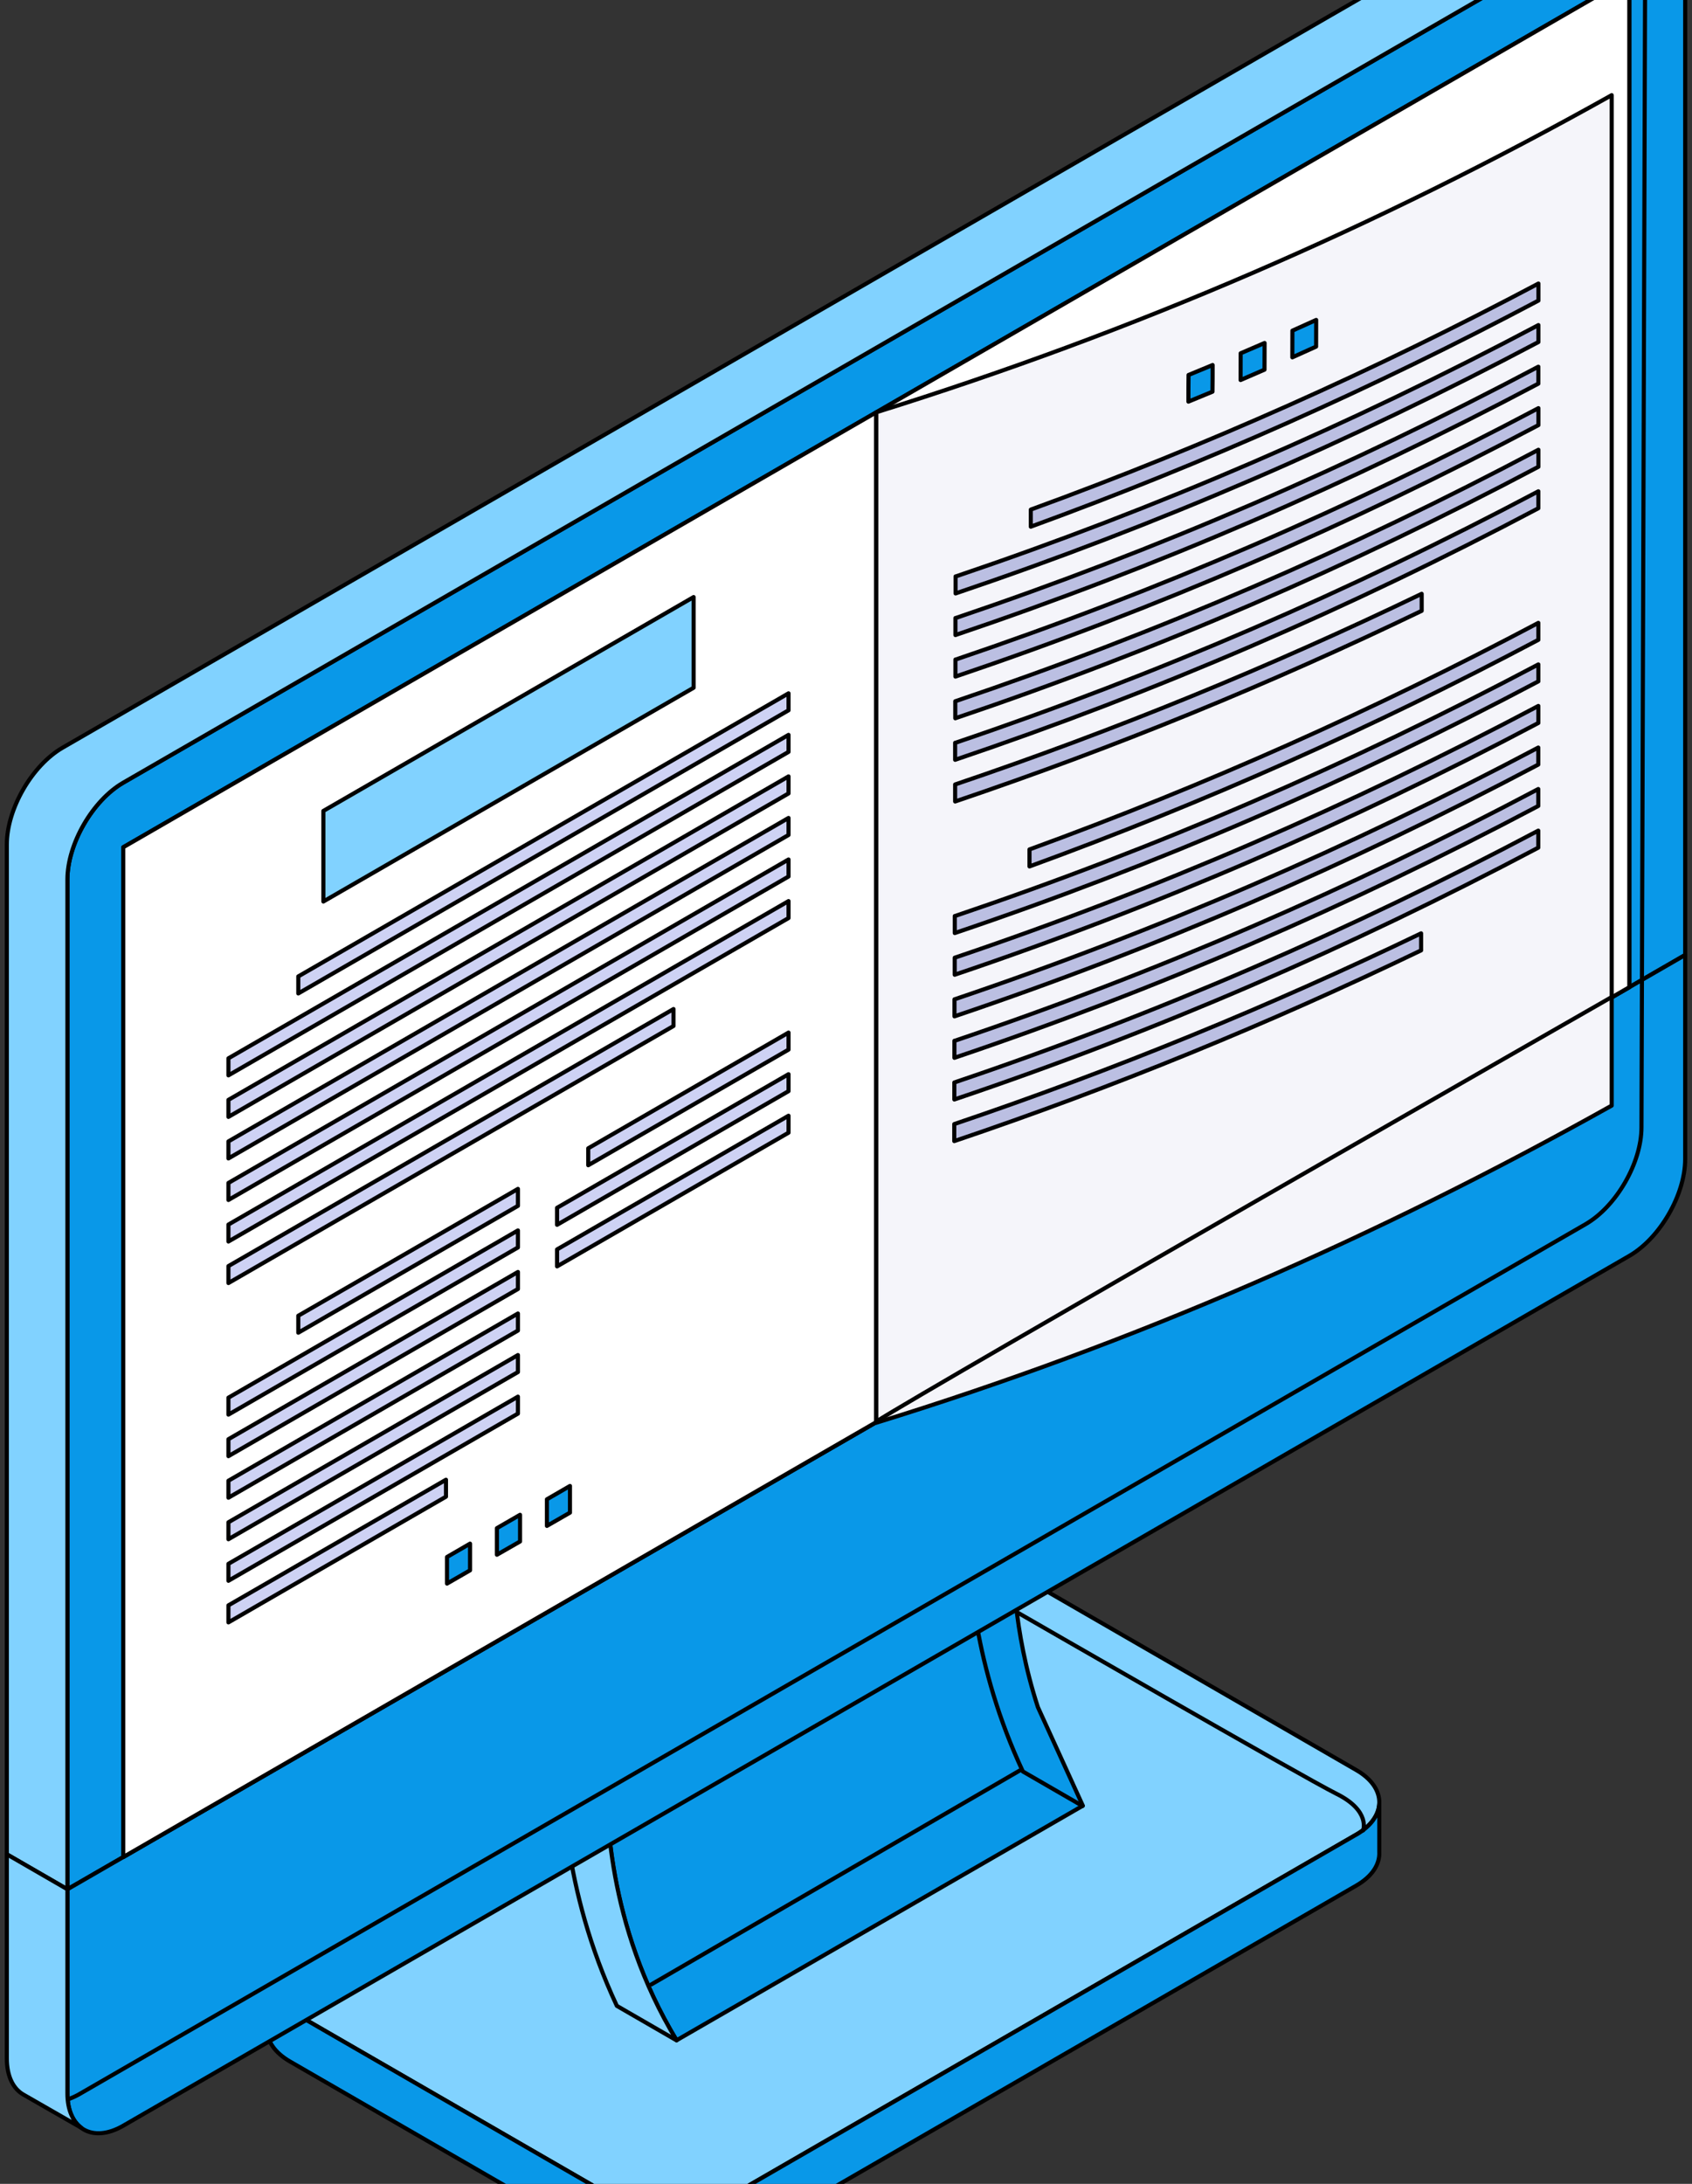
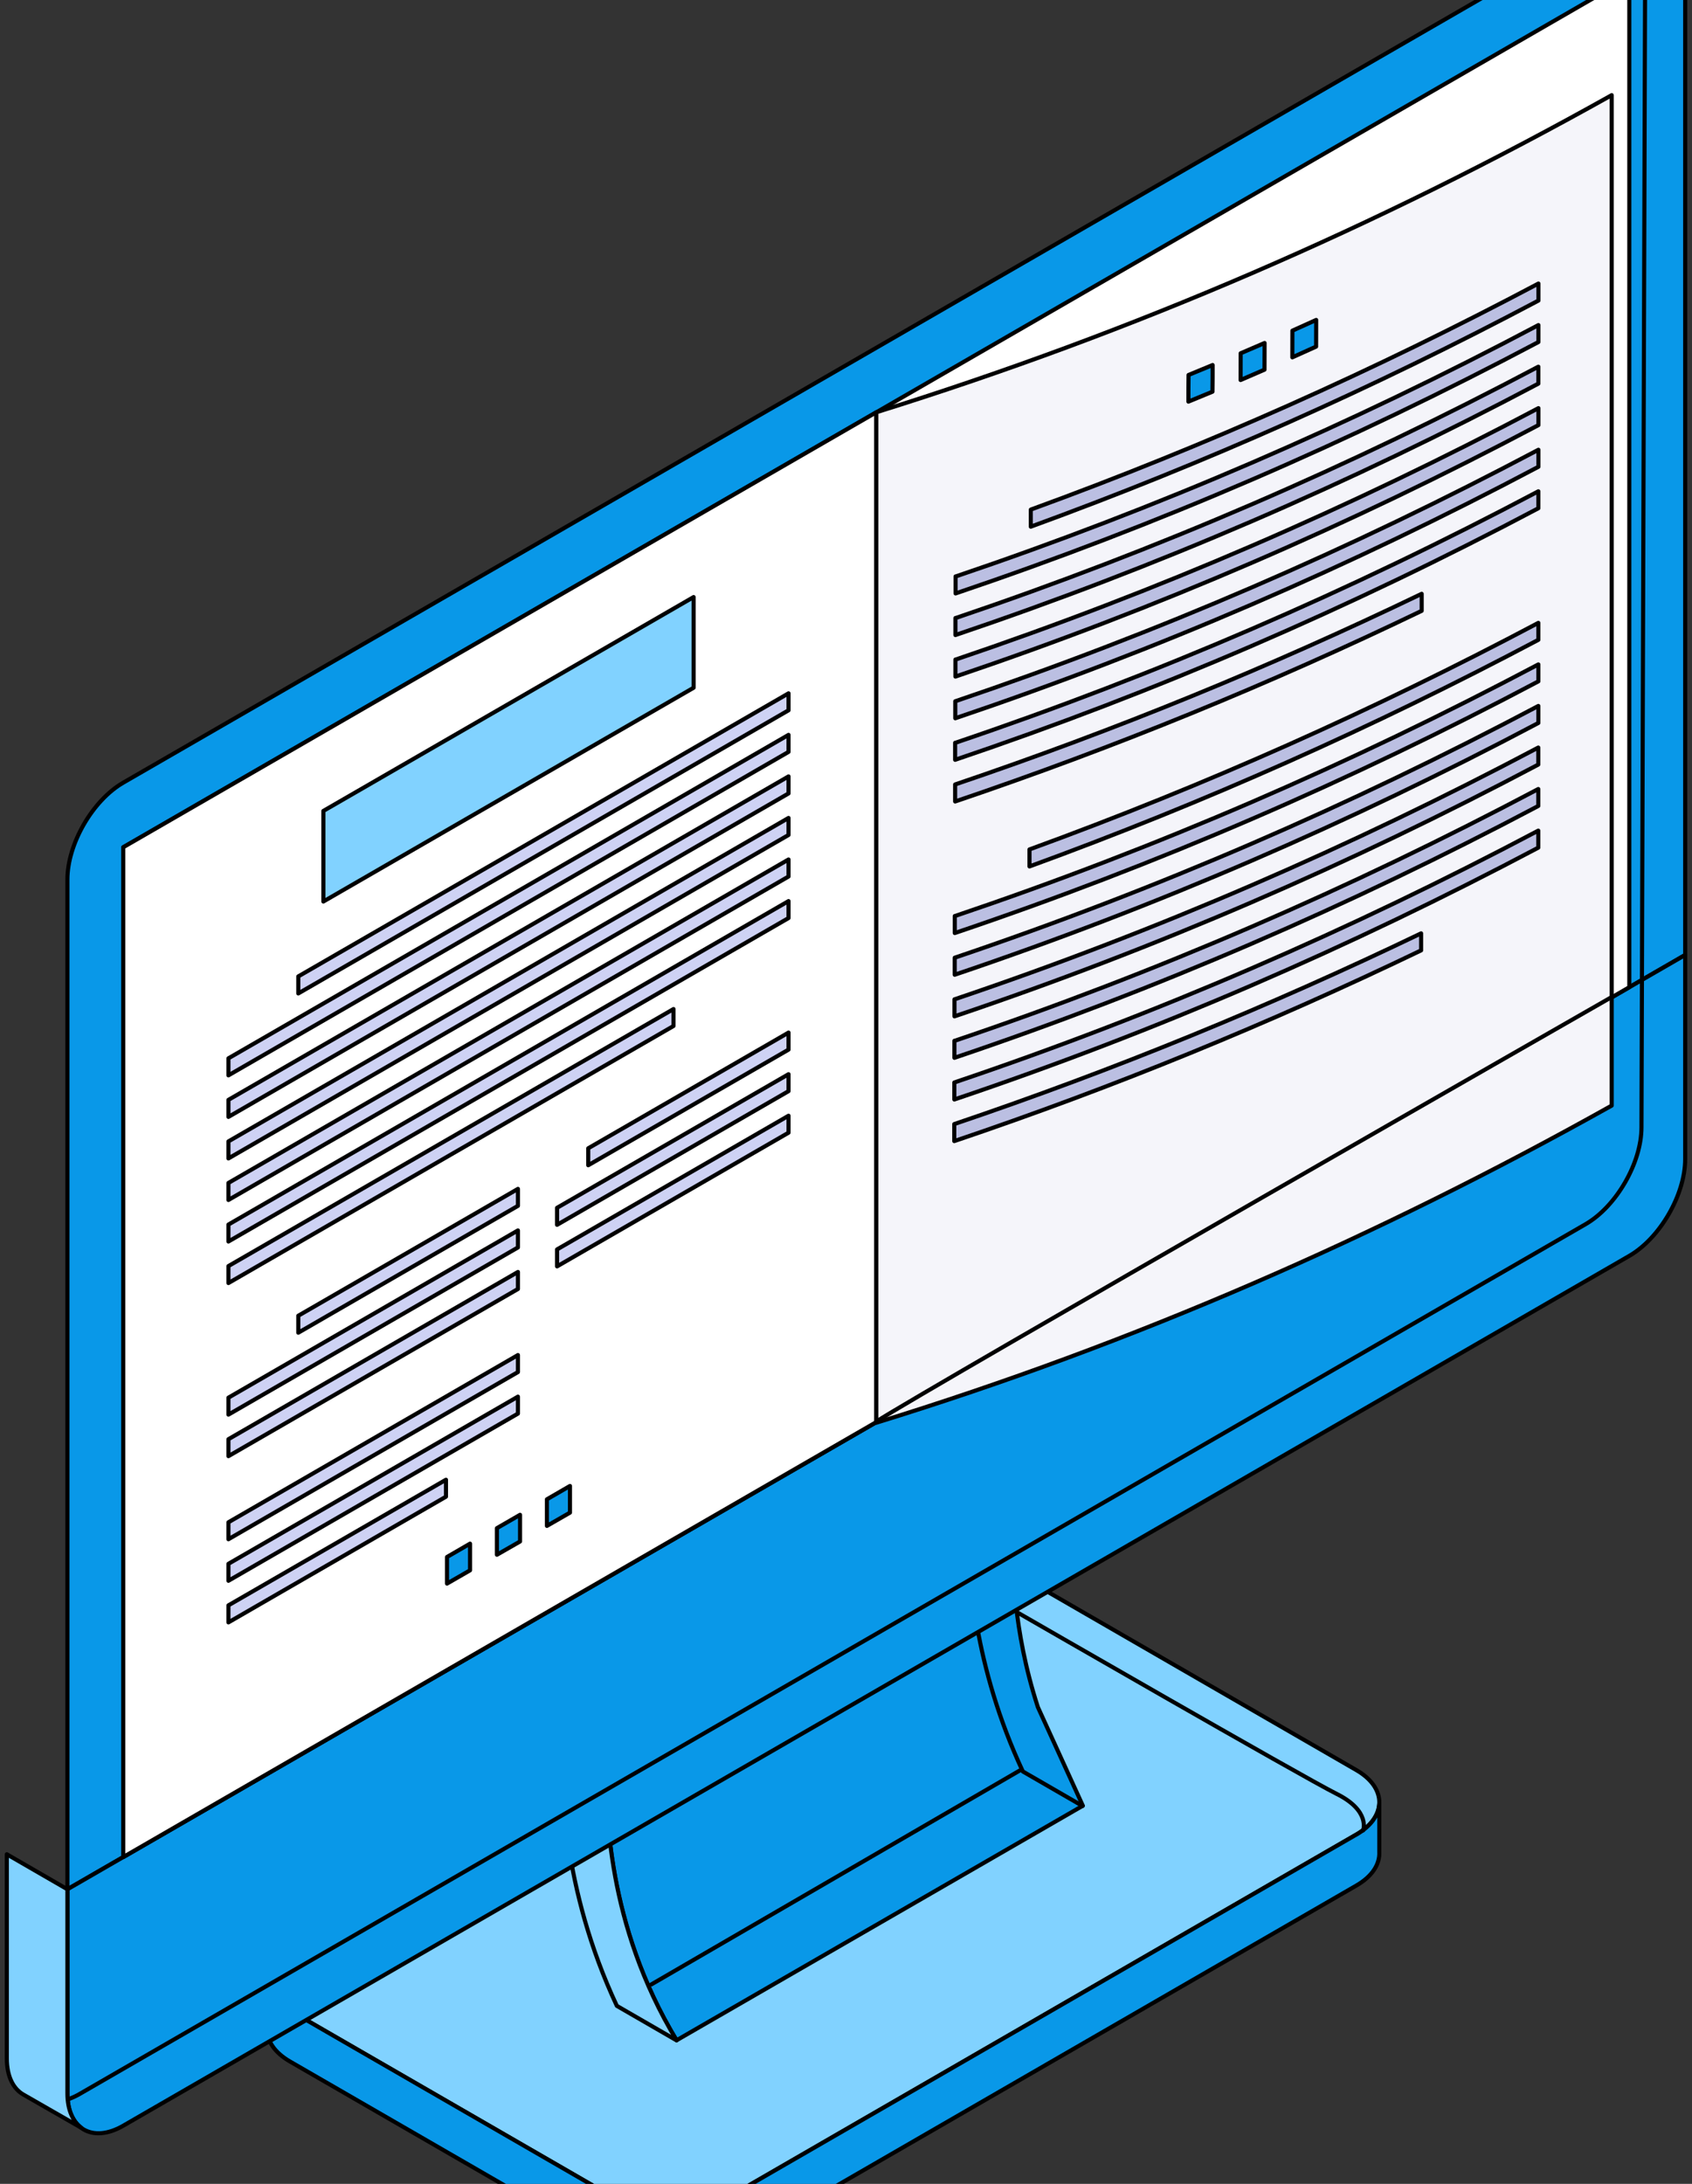
<svg xmlns="http://www.w3.org/2000/svg" width="248" height="320" viewBox="0 0 248 320" fill="none">
  <rect x="0" y="0" width="248" height="320" fill="#333333" stroke="none" />
  <path d="M151.161 231.852C146.657 229.25 139.285 229.25 134.782 231.852L42.489 285.144C37.985 287.745 37.985 292.005 42.489 294.607L90.117 322.108C94.621 324.71 101.992 324.71 106.496 322.108L198.789 268.817C203.292 266.215 203.292 261.955 198.789 259.364L151.161 231.862V231.852Z" fill="#81D2FF" stroke="black" stroke-width="0.6" stroke-miterlimit="10" stroke-linecap="round" stroke-linejoin="round" />
  <path d="M198.798 268.817L106.506 322.108C102.002 324.71 94.631 324.71 90.127 322.108L42.499 294.607C40.332 293.354 39.217 291.729 39.142 290.083C39.132 290.083 39.132 297.338 39.132 297.338C39.132 299.057 40.247 300.768 42.51 302.074L90.138 329.576C94.641 332.177 102.013 332.177 106.517 329.576L198.808 276.284C201.146 274.935 202.262 273.14 202.165 271.355V264.293C202.082 265.939 200.966 267.574 198.808 268.817H198.798Z" fill="#0998E8" stroke="black" stroke-width="0.6" stroke-miterlimit="10" stroke-linecap="round" stroke-linejoin="round" />
  <path d="M152.127 250.154C148.42 238.777 148.409 229.111 148.409 225.117L141.856 221.337C141.856 223.015 141.856 225.564 142.078 228.771L88.863 259.491C88.863 265.11 88.863 281.956 99.166 298.963L158.712 264.59L152.127 250.154Z" fill="#0998E8" stroke="black" stroke-width="0.6" stroke-miterlimit="10" stroke-linecap="round" stroke-linejoin="round" />
  <path d="M148.419 225.107L88.873 259.491L82.319 255.71L141.865 221.326L148.419 225.107Z" fill="#C5B6BC" stroke="black" stroke-width="0.6" stroke-miterlimit="10" stroke-linecap="round" stroke-linejoin="round" />
  <path d="M99.176 298.963C88.883 281.956 88.873 265.099 88.873 259.491L82.319 255.71C82.319 261.308 82.319 276.603 90.413 293.917L99.165 298.973L99.176 298.963Z" fill="#81D2FF" stroke="black" stroke-width="0.6" stroke-miterlimit="10" stroke-linecap="round" stroke-linejoin="round" />
  <path d="M143.213 238.333C144.322 244.562 146.321 251.868 149.924 259.575L158.676 264.631L158.687 264.62" stroke="black" stroke-width="0.6" stroke-miterlimit="10" stroke-linecap="round" stroke-linejoin="round" />
  <path d="M247 -8.036C247 -13.241 243.315 -15.365 238.812 -12.762L18.069 114.681C13.566 117.283 9.88 123.667 9.88 128.872V276.837L247 139.929V-8.036Z" fill="#0998E8" stroke="black" stroke-width="0.6" stroke-miterlimit="10" stroke-linecap="round" stroke-linejoin="round" />
-   <path d="M229.932 -17.893L9.189 109.55C4.686 112.152 1 118.536 1 123.741V271.707L9.88 276.837V128.871C9.88 123.667 13.566 117.283 18.069 114.68L238.811 -12.763C240.648 -13.825 242.336 -14.09 243.718 -13.687L236.611 -17.734C235.125 -19.295 232.683 -19.486 229.932 -17.893Z" fill="#81D2FF" stroke="black" stroke-width="0.6" stroke-miterlimit="10" stroke-linecap="round" stroke-linejoin="round" />
  <path d="M9.88 276.837V306.748C9.88 311.953 13.566 314.078 18.069 311.476L238.812 184.02C243.315 181.418 247 175.034 247 169.841V139.929L9.88 276.837Z" fill="#0998E8" stroke="black" stroke-width="0.6" stroke-miterlimit="10" stroke-linecap="round" stroke-linejoin="round" />
  <path d="M8.871 307.876C9.743 307.738 10.684 307.397 11.663 306.832L232.406 179.377C236.909 176.774 240.594 170.39 240.594 165.196L241.143 -8.446C241.143 -8.446 241.308 -11.057 239.497 -12.868" stroke="black" stroke-width="0.6" stroke-miterlimit="10" stroke-linecap="round" stroke-linejoin="round" />
  <path d="M9.88 306.748V276.837L1 271.707V301.618C1 304.232 1.935 306.068 3.432 306.918L11.951 311.804C10.666 310.87 9.88 309.139 9.88 306.748Z" fill="#81D2FF" stroke="black" stroke-width="0.6" stroke-miterlimit="10" stroke-linecap="round" stroke-linejoin="round" />
  <path d="M238.812 144.656L18.069 272.111V124.145L238.812 -3.309V144.656Z" fill="white" stroke="black" stroke-width="0.6" stroke-miterlimit="10" stroke-linecap="round" stroke-linejoin="round" />
  <path d="M128.44 208.377L18.069 272.11V124.144L128.44 60.412V208.377Z" fill="white" stroke="black" stroke-width="0.6" stroke-miterlimit="10" stroke-linecap="round" stroke-linejoin="round" />
-   <path d="M238.81 144.656L128.44 208.377V60.413L238.81 -3.309V144.656Z" fill="white" stroke="black" stroke-width="0.6" stroke-miterlimit="10" stroke-linecap="round" stroke-linejoin="round" />
  <path d="M236.231 162.001C201.731 181.312 166.222 196.81 128.44 208.473V60.413C166.212 48.622 201.71 33.284 236.231 13.941C236.231 63.291 236.231 112.651 236.231 162.001Z" fill="#F5F5FA" stroke="black" stroke-width="0.6" stroke-miterlimit="10" stroke-linecap="round" stroke-linejoin="round" />
  <path d="M181.846 51.766C183.248 51.172 183.95 50.863 185.353 50.258C185.353 51.819 185.353 52.605 185.34 54.167C183.938 54.772 183.238 55.08 181.836 55.686C181.836 54.124 181.836 53.338 181.846 51.777V51.766Z" fill="#0998E8" stroke="black" stroke-width="0.6" stroke-miterlimit="10" stroke-linecap="round" stroke-linejoin="round" />
  <path d="M174.209 54.942C175.623 54.368 176.334 54.071 177.736 53.487C177.736 55.048 177.736 55.834 177.715 57.396C176.303 57.98 175.601 58.277 174.188 58.851C174.188 57.289 174.188 56.504 174.209 54.942Z" fill="#0998E8" stroke="black" stroke-width="0.6" stroke-miterlimit="10" stroke-linecap="round" stroke-linejoin="round" />
  <path d="M192.914 46.88C191.524 47.517 190.822 47.825 189.43 48.452C189.43 50.013 189.43 50.8 189.42 52.361C190.812 51.734 191.512 51.426 192.904 50.789C192.904 49.227 192.904 48.441 192.914 46.88Z" fill="#0998E8" stroke="black" stroke-width="0.6" stroke-miterlimit="10" stroke-linecap="round" stroke-linejoin="round" />
  <path d="M151.097 74.667C176.78 65.309 201.337 54.347 225.492 41.548C225.492 42.546 225.492 43.045 225.492 44.044C201.337 56.843 176.769 67.805 151.086 77.174C151.086 76.175 151.086 75.676 151.086 74.678L151.097 74.667Z" fill="#BBBFE2" stroke="black" stroke-width="0.6" stroke-miterlimit="10" stroke-linecap="round" stroke-linejoin="round" />
  <path d="M140.07 84.471C169.684 74.455 197.863 62.271 225.489 47.634C225.489 48.633 225.489 49.132 225.489 50.12C197.863 64.757 169.684 76.94 140.06 86.957C140.06 85.958 140.06 85.459 140.06 84.461L140.07 84.471Z" fill="#BBBFE2" stroke="black" stroke-width="0.6" stroke-miterlimit="10" stroke-linecap="round" stroke-linejoin="round" />
  <path d="M140.049 90.569C169.672 80.552 197.853 68.368 225.479 53.731V56.217C197.853 70.854 169.662 83.037 140.038 93.054C140.038 92.055 140.038 91.556 140.038 90.558L140.049 90.569Z" fill="#BBBFE2" stroke="black" stroke-width="0.6" stroke-miterlimit="10" stroke-linecap="round" stroke-linejoin="round" />
  <path d="M140.038 96.655C169.662 86.638 197.853 74.444 225.49 59.807C225.49 60.805 225.49 61.305 225.49 62.293C197.853 76.93 169.662 89.124 140.038 99.14C140.038 98.142 140.038 97.642 140.038 96.644V96.655Z" fill="#BBBFE2" stroke="black" stroke-width="0.6" stroke-miterlimit="10" stroke-linecap="round" stroke-linejoin="round" />
  <path d="M140.027 102.752C169.663 92.735 197.852 80.541 225.489 65.904V68.4C197.852 83.037 169.651 95.232 140.017 105.248C140.017 104.25 140.017 103.75 140.017 102.752H140.027Z" fill="#BBBFE2" stroke="black" stroke-width="0.6" stroke-miterlimit="10" stroke-linecap="round" stroke-linejoin="round" />
  <path d="M140.007 108.849C169.642 98.832 197.843 86.627 225.48 71.99C225.48 72.989 225.48 73.488 225.48 74.476C197.831 89.113 169.631 101.318 139.996 111.334C139.996 110.336 139.996 109.837 139.996 108.838L140.007 108.849Z" fill="#BBBFE2" stroke="black" stroke-width="0.6" stroke-miterlimit="10" stroke-linecap="round" stroke-linejoin="round" />
  <path d="M139.996 114.946C163.47 107.001 186.053 97.76 208.379 87.01C208.379 88.009 208.379 88.508 208.379 89.506C186.053 100.256 163.47 109.497 139.996 117.442C139.996 116.444 139.996 115.944 139.996 114.946Z" fill="#BBBFE2" stroke="black" stroke-width="0.6" stroke-miterlimit="10" stroke-linecap="round" stroke-linejoin="round" />
  <path d="M150.905 124.463C176.642 115.084 201.274 104.09 225.479 91.269C225.479 92.268 225.479 92.767 225.479 93.755C201.263 106.576 176.642 117.57 150.895 126.959C150.895 125.961 150.895 125.462 150.895 124.463H150.905Z" fill="#BBBFE2" stroke="black" stroke-width="0.6" stroke-miterlimit="10" stroke-linecap="round" stroke-linejoin="round" />
  <path d="M139.943 134.235C169.599 124.219 197.81 112.003 225.48 97.356C225.48 98.354 225.48 98.853 225.48 99.841C197.821 114.489 169.599 126.704 139.943 136.721C139.943 135.722 139.943 135.223 139.943 134.225V134.235Z" fill="#BBBFE2" stroke="black" stroke-width="0.6" stroke-miterlimit="10" stroke-linecap="round" stroke-linejoin="round" />
  <path d="M139.933 140.333C169.588 130.316 197.81 118.09 225.479 103.442V105.939C197.81 120.586 169.588 132.812 139.933 142.829C139.933 141.83 139.933 141.331 139.933 140.333Z" fill="#BBBFE2" stroke="black" stroke-width="0.6" stroke-miterlimit="10" stroke-linecap="round" stroke-linejoin="round" />
  <path d="M139.911 146.43C169.578 136.413 197.799 124.187 225.469 109.539V112.036C197.799 126.683 169.567 138.909 139.9 148.926C139.9 147.927 139.9 147.428 139.9 146.43H139.911Z" fill="#BBBFE2" stroke="black" stroke-width="0.6" stroke-miterlimit="10" stroke-linecap="round" stroke-linejoin="round" />
  <path d="M139.9 152.516C169.567 142.499 197.799 130.263 225.468 115.615C225.468 116.614 225.468 117.113 225.468 118.1C197.789 132.748 169.567 144.985 139.89 155.001C139.89 154.003 139.89 153.504 139.89 152.505L139.9 152.516Z" fill="#BBBFE2" stroke="black" stroke-width="0.6" stroke-miterlimit="10" stroke-linecap="round" stroke-linejoin="round" />
  <path d="M139.879 158.613C169.557 148.596 197.789 136.36 225.469 121.712C225.469 122.711 225.469 123.21 225.469 124.208C197.789 138.856 169.557 151.093 139.879 161.109C139.879 160.111 139.879 159.611 139.879 158.613Z" fill="#BBBFE2" stroke="black" stroke-width="0.6" stroke-miterlimit="10" stroke-linecap="round" stroke-linejoin="round" />
  <path d="M139.868 164.71C163.353 156.765 185.955 147.502 208.294 136.763C208.294 137.762 208.294 138.261 208.294 139.259C185.945 150.009 163.353 159.271 139.868 167.206C139.868 166.208 139.868 165.708 139.868 164.71Z" fill="#BBBFE2" stroke="black" stroke-width="0.6" stroke-miterlimit="10" stroke-linecap="round" stroke-linejoin="round" />
  <path d="M47.397 118.823L101.663 87.488V100.776L47.397 132.1V118.823Z" fill="#81D2FF" stroke="black" stroke-width="0.6" stroke-miterlimit="10" stroke-linecap="round" stroke-linejoin="round" />
  <path d="M72.836 223.918L76.224 221.963V225.873L72.836 227.816V223.918Z" fill="#0998E8" stroke="black" stroke-width="0.6" stroke-miterlimit="10" stroke-linecap="round" stroke-linejoin="round" />
  <path d="M65.518 228.145L68.895 226.19V230.1L65.518 232.044V228.145Z" fill="#0998E8" stroke="black" stroke-width="0.6" stroke-miterlimit="10" stroke-linecap="round" stroke-linejoin="round" />
  <path d="M83.542 217.736L80.164 219.691V223.588L83.542 221.646V217.736Z" fill="#0998E8" stroke="black" stroke-width="0.6" stroke-miterlimit="10" stroke-linecap="round" stroke-linejoin="round" />
  <path d="M43.722 143.073L115.578 101.594V104.079L43.722 145.569V143.073Z" fill="#CED2F4" stroke="black" stroke-width="0.6" stroke-miterlimit="10" stroke-linecap="round" stroke-linejoin="round" />
  <path d="M33.481 155.076L115.577 107.68V110.177L33.481 157.572V155.076Z" fill="#CED2F4" stroke="black" stroke-width="0.6" stroke-miterlimit="10" stroke-linecap="round" stroke-linejoin="round" />
  <path d="M33.481 161.162L115.577 113.767V116.263L33.481 163.659V161.162Z" fill="#CED2F4" stroke="black" stroke-width="0.6" stroke-miterlimit="10" stroke-linecap="round" stroke-linejoin="round" />
  <path d="M33.481 167.249L115.577 119.853V122.349L33.481 169.745V167.249Z" fill="#CED2F4" stroke="black" stroke-width="0.6" stroke-miterlimit="10" stroke-linecap="round" stroke-linejoin="round" />
  <path d="M33.481 173.335L115.577 125.94V128.436L33.481 175.832V173.335Z" fill="#CED2F4" stroke="black" stroke-width="0.6" stroke-miterlimit="10" stroke-linecap="round" stroke-linejoin="round" />
  <path d="M33.481 179.433L115.577 132.037V134.522L33.481 181.918V179.433Z" fill="#CED2F4" stroke="black" stroke-width="0.6" stroke-miterlimit="10" stroke-linecap="round" stroke-linejoin="round" />
  <path d="M33.481 185.518L98.72 147.853V150.338L33.481 188.005V185.518Z" fill="#CED2F4" stroke="black" stroke-width="0.6" stroke-miterlimit="10" stroke-linecap="round" stroke-linejoin="round" />
  <path d="M43.722 192.795L75.916 174.207V176.692L43.722 195.28V192.795Z" fill="#CED2F4" stroke="black" stroke-width="0.6" stroke-miterlimit="10" stroke-linecap="round" stroke-linejoin="round" />
  <path d="M33.481 204.799L75.915 180.292V182.788L33.481 207.284V204.799Z" fill="#CED2F4" stroke="black" stroke-width="0.6" stroke-miterlimit="10" stroke-linecap="round" stroke-linejoin="round" />
  <path d="M33.481 210.885L75.915 186.38V188.875L33.481 213.37V210.885Z" fill="#CED2F4" stroke="black" stroke-width="0.6" stroke-miterlimit="10" stroke-linecap="round" stroke-linejoin="round" />
  <path d="M86.219 168.258L115.577 151.305V153.801L86.219 170.743V168.258Z" fill="#CED2F4" stroke="black" stroke-width="0.6" stroke-miterlimit="10" stroke-linecap="round" stroke-linejoin="round" />
  <path d="M81.651 176.978L115.577 157.402V159.887L81.651 179.473V176.978Z" fill="#CED2F4" stroke="black" stroke-width="0.6" stroke-miterlimit="10" stroke-linecap="round" stroke-linejoin="round" />
  <path d="M81.651 183.076L115.577 163.488V165.974L81.651 185.561V183.076Z" fill="#CED2F4" stroke="black" stroke-width="0.6" stroke-miterlimit="10" stroke-linecap="round" stroke-linejoin="round" />
-   <path d="M33.481 216.97L75.915 192.466V194.963L33.481 219.458V216.97Z" fill="#CED2F4" stroke="black" stroke-width="0.6" stroke-miterlimit="10" stroke-linecap="round" stroke-linejoin="round" />
  <path d="M33.481 223.058L75.915 198.554V201.049L33.481 225.543V223.058Z" fill="#CED2F4" stroke="black" stroke-width="0.6" stroke-miterlimit="10" stroke-linecap="round" stroke-linejoin="round" />
  <path d="M33.481 229.144L75.915 204.65V207.135L33.481 231.629V229.144Z" fill="#CED2F4" stroke="black" stroke-width="0.6" stroke-miterlimit="10" stroke-linecap="round" stroke-linejoin="round" />
  <path d="M33.481 235.23L65.368 216.823V219.308L33.481 237.727V235.23Z" fill="#CED2F4" stroke="black" stroke-width="0.6" stroke-miterlimit="10" stroke-linecap="round" stroke-linejoin="round" />
  <path d="M236.185 146.122C236.185 146.122 135.792 203.561 128.416 208.312" stroke="black" stroke-width="0.6" stroke-miterlimit="10" stroke-linecap="round" stroke-linejoin="round" />
  <path d="M95.457 290.783L149.568 259.372" stroke="black" stroke-width="0.6" stroke-miterlimit="10" stroke-linecap="round" stroke-linejoin="round" />
  <path d="M199.79 268.209C199.79 268.209 200.92 265.351 195.923 262.86C190.926 260.369 149.24 236.337 149.24 236.337" stroke="black" stroke-width="0.6" stroke-miterlimit="10" stroke-linecap="round" stroke-linejoin="round" />
</svg>